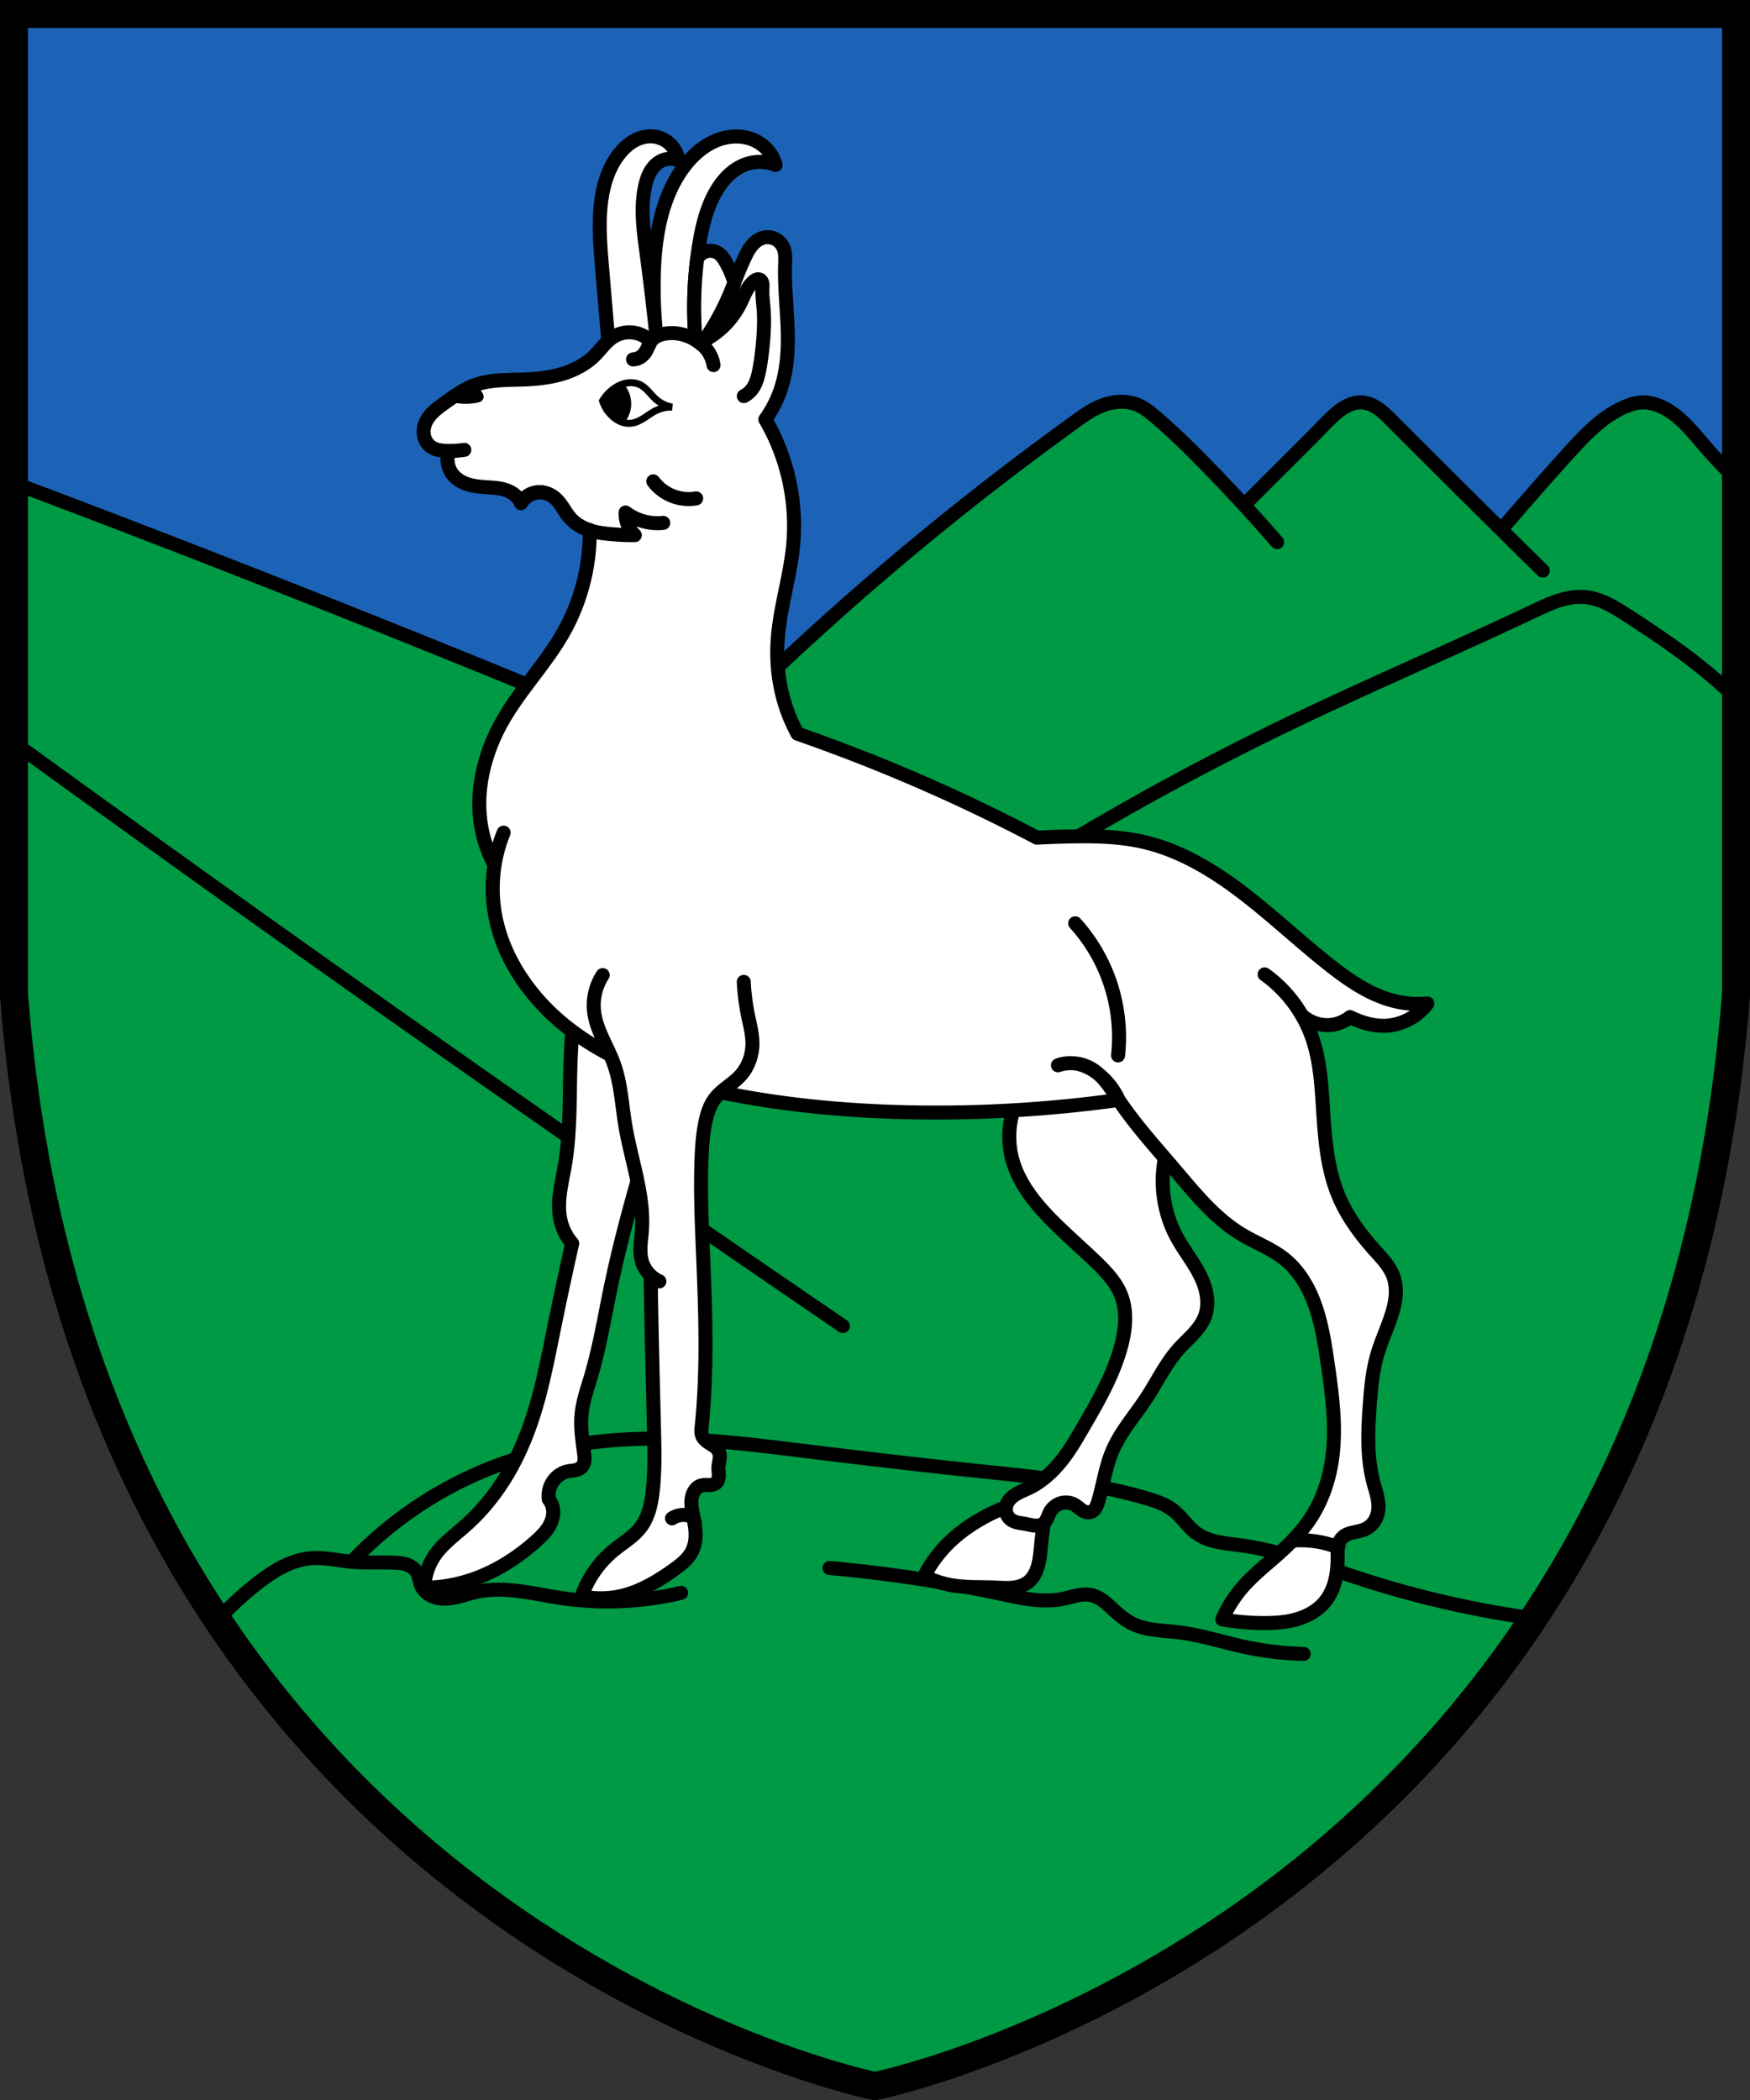
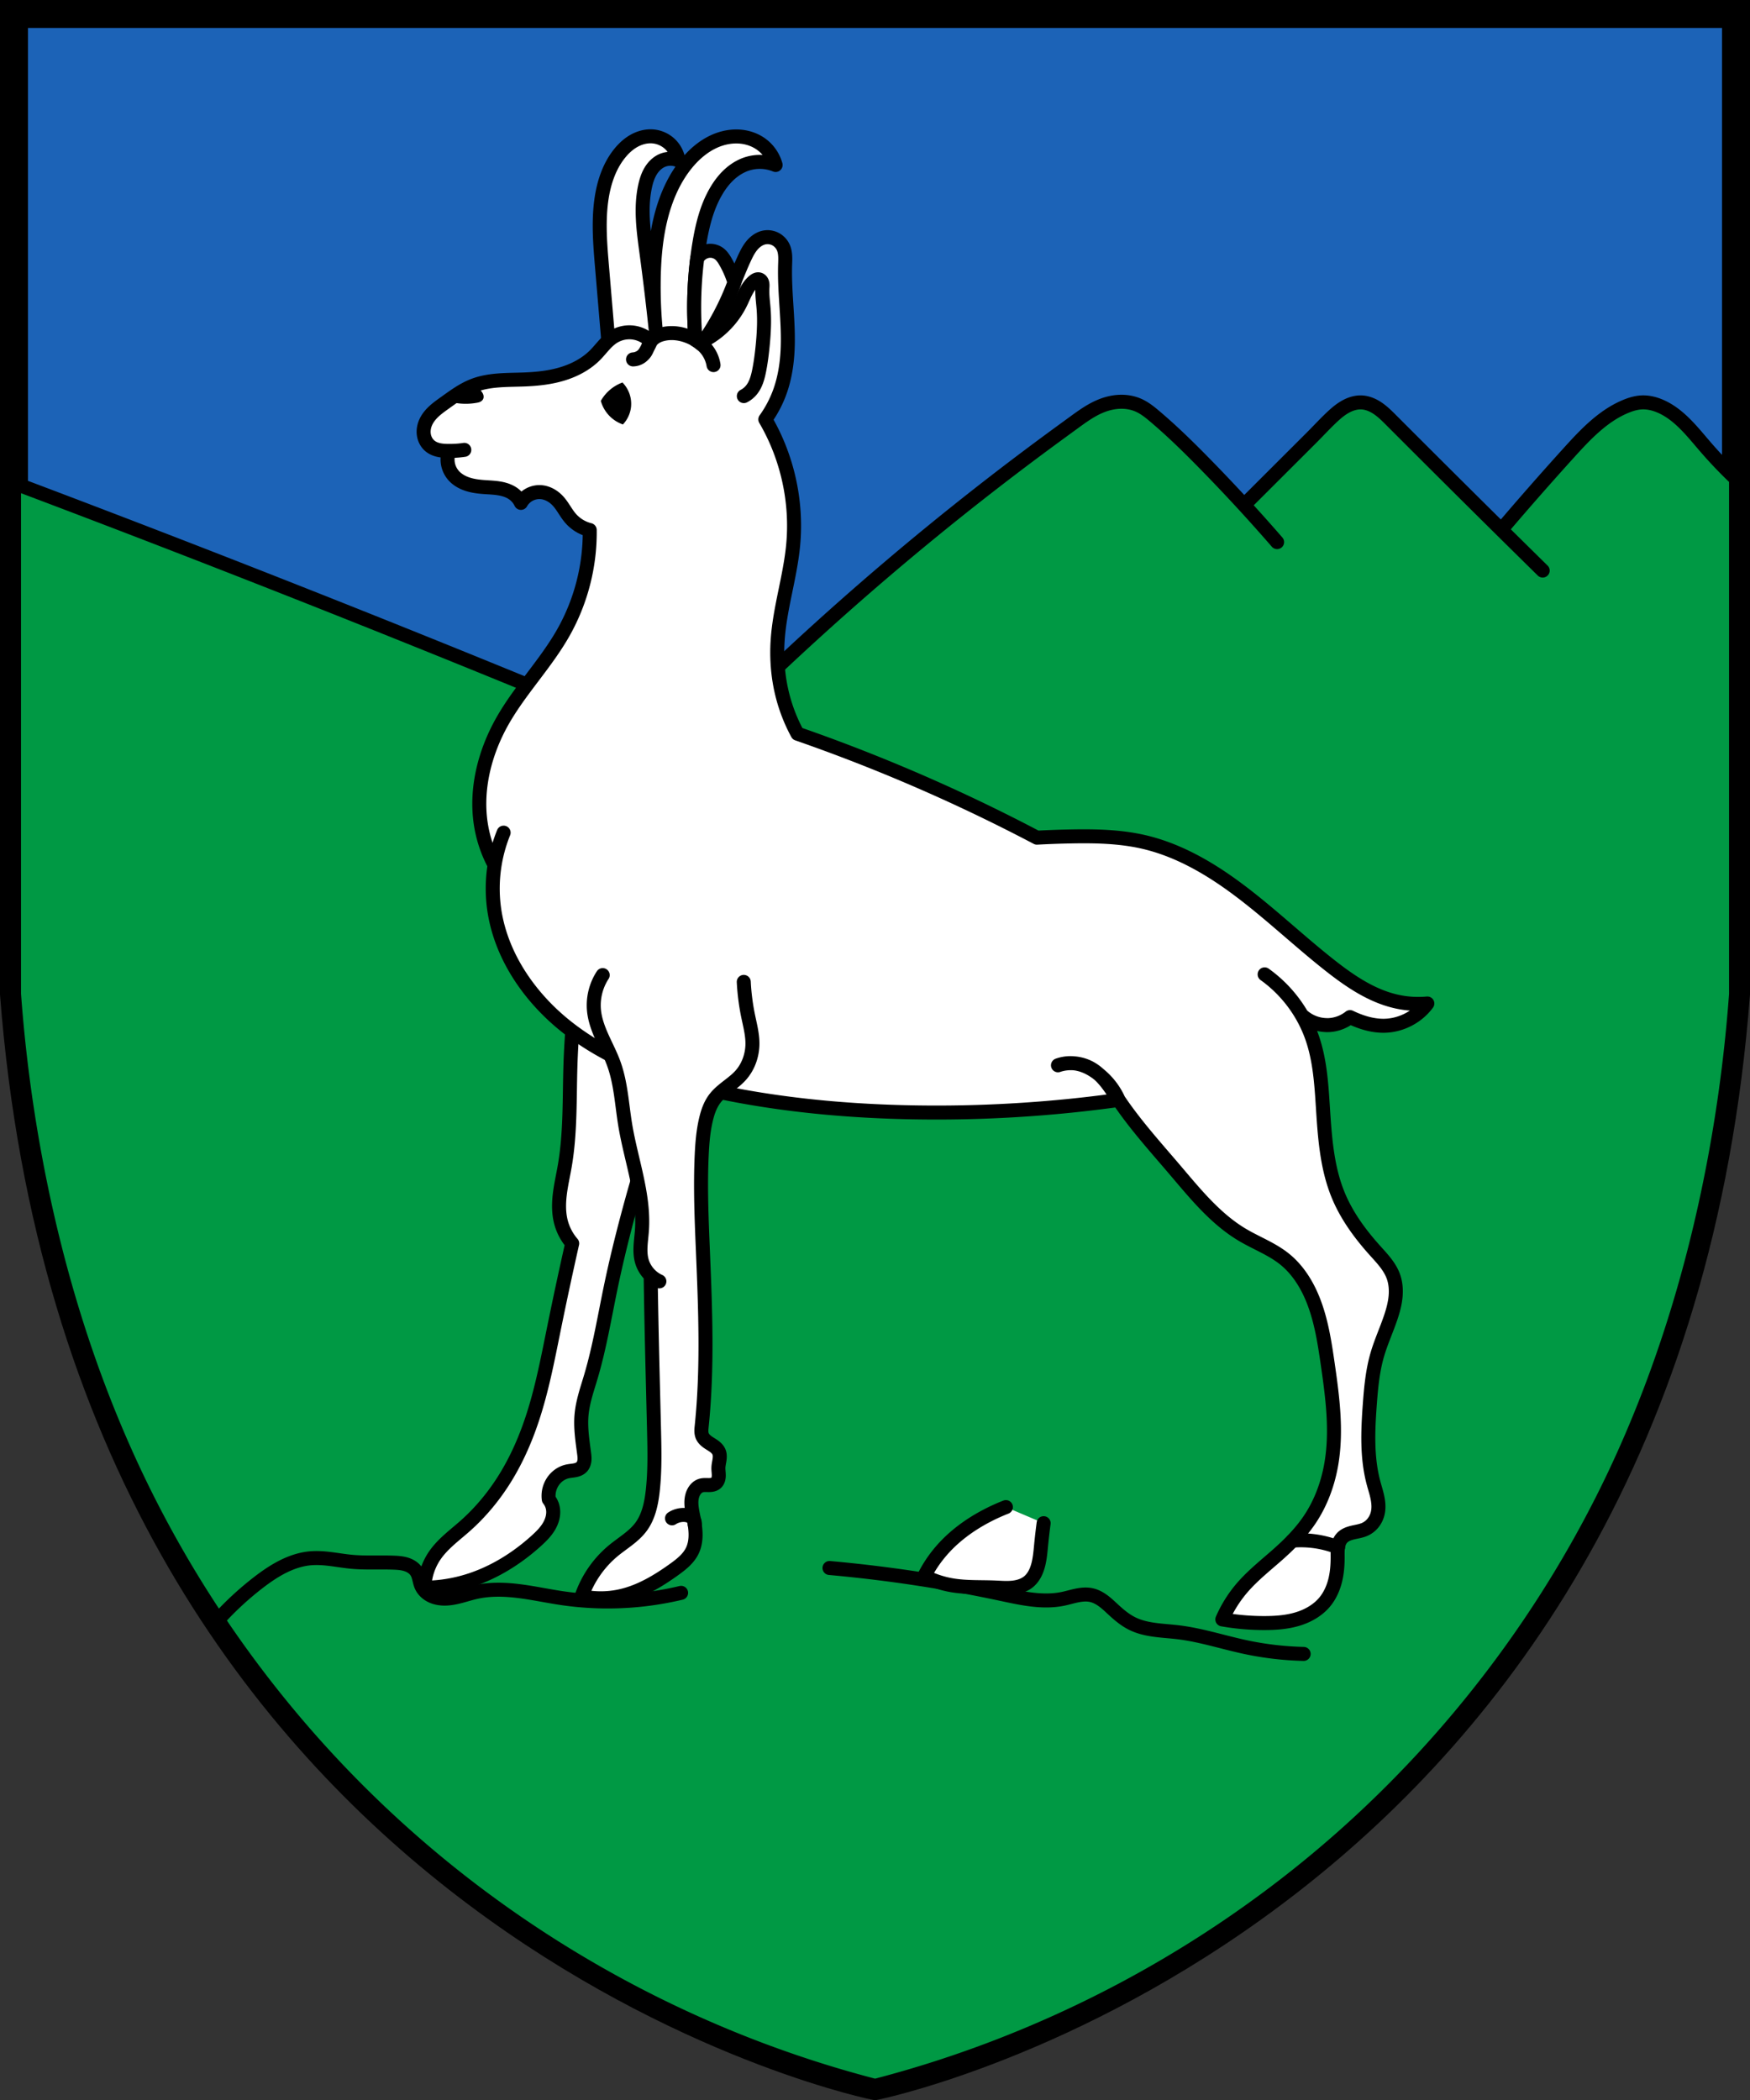
<svg xmlns="http://www.w3.org/2000/svg" width="500" height="600">
  <rect width="100%" height="100%" fill="#333333" stroke="none" />
  <path fill="#1c63b7" stroke="#000" stroke-width="8" d="M4 4v280c20 260 236 310 246 312 10-2 226-52 246-312V4z" />
  <g stroke="#000" stroke-linecap="round" stroke-linejoin="round" stroke-width="4">
    <path fill="#094" d="M382.5 525.8c32.99-28.98 59.98-64.76 78.78-104.4 13.34-28.16 22.55-58.19 28.37-88.8a426.22 426.22 0 0 0 6.364-48.56v-147.2a127.42 127.42 0 0 1-8.866-9.3c-3.679-4.272-7.267-8.942-12.38-11.31-1.817-.84-3.814-1.363-5.812-1.25-1.531.086-3.02.54-4.438 1.125-6.514 2.687-11.52 8.011-16.25 13.23-6.557 7.24-13 14.58-19.33 22.02a6364.85 6364.85 0 0 0 11.829 11.664c-14.49-14.25-28.9-28.57-43.26-42.95-1.206-1.209-2.42-2.426-3.832-3.386-1.411-.96-3.048-1.66-4.754-1.711-1.486-.044-2.957.406-4.271 1.102-1.314.696-2.488 1.629-3.587 2.631-2.197 2.003-4.197 4.213-6.301 6.314l-19.32 19.29a508.413 508.413 0 0 1 9.444 10.58 502.408 502.408 0 0 0-20.627-22.37c-4.58-4.676-9.257-9.267-14.25-13.5-1.469-1.245-2.988-2.474-4.75-3.25-1.685-.743-3.55-1.045-5.39-.97-1.84.075-3.655.522-5.36 1.22-2.811 1.151-5.295 2.96-7.75 4.75-2.168 1.581-4.338 3.16-6.5 4.75a840.012 840.012 0 0 0-103 89.5 5492.985 5492.985 0 0 0-80.25-33c-37.5-15.08-75.17-29.75-113-44v146a426.22 426.22 0 0 0 6.364 48.56c5.818 30.61 15.03 60.64 28.37 88.8 18.8 39.68 45.79 75.46 78.78 104.4 37.89 33.29 83.66 57.54 132.5 70.19 48.82-12.65 94.6-36.9 132.5-70.19z" />
-     <path fill="none" d="M4 212.2c28.96 21.02 58.03 41.88 87.22 62.58 49.55 35.15 99.41 69.84 149.6 104.1M280.7 256c27.59-17.92 56.3-34.1 85.91-48.44 23.59-11.42 47.74-21.66 71.42-32.88 2.376-1.126 4.756-2.266 7.259-3.069 2.503-.803 5.152-1.265 7.767-.997 4.4.452 8.31 2.895 12.02 5.303 7.519 4.88 14.97 9.892 21.92 15.56a146.015 146.015 0 0 1 8.98 7.955M438.1 462.4a285.562 285.562 0 0 1-48.13-10.92c-11.8-3.777-23.47-8.348-35.75-10-2.17-.292-4.357-.492-6.494-.964s-4.247-1.232-6.006-2.536c-2.37-1.758-3.959-4.39-6.25-6.25-2.362-1.917-5.328-2.905-8.25-3.75-15.67-4.532-32.03-6.049-48.25-7.75-15.93-1.67-31.85-3.538-47.75-5.5-18.51-2.284-37.16-4.7-55.75-3.25-12.32.961-24.53 3.636-36 8.25a111.394 111.394 0 0 0-39 26.5" />
    <path fill="none" d="M194.6 455.1a90.234 90.234 0 0 1-34.12 1.5c-4.066-.602-8.09-1.483-12.17-1.993-4.079-.51-8.255-.643-12.27.243-2.81.62-5.535 1.738-8.409 1.882-1.437.072-2.906-.11-4.219-.7-1.312-.59-2.458-1.612-3.041-2.928-.276-.624-.422-1.296-.583-1.958s-.345-1.33-.686-1.921c-.625-1.083-1.739-1.82-2.925-2.215s-2.45-.488-3.7-.535c-3.999-.15-8.015.118-12-.25-3.922-.363-7.826-1.341-11.75-1-5.575.484-10.57 3.576-15 7a88.325 88.325 0 0 0-11.53 10.69M237 448a412.302 412.302 0 0 1 49.02 7.397c5.826 1.241 11.84 2.613 17.68 1.414 1.351-.278 2.672-.69 4.025-.962 1.353-.27 2.76-.398 4.107-.099 1.26.28 2.416.922 3.451 1.694 1.035.772 1.963 1.675 2.913 2.55 1.619 1.488 3.332 2.912 5.303 3.888 4 1.981 8.649 1.944 13.08 2.475 6.534.783 12.83 2.87 19.27 4.243a89.44 89.44 0 0 0 16.62 1.945" />
  </g>
  <g stroke="#000">
    <path fill="#fff" stroke-linecap="round" stroke-linejoin="round" stroke-width="4" d="M163.5 294.7c-.24 3.183-.412 6.371-.514 9.561-.307 9.645.019 19.37-1.625 28.88-.455 2.636-1.06 5.247-1.392 7.901-.33 2.654-.38 5.379.267 7.974a15.221 15.221 0 0 0 3.25 6.25 1157.336 1157.336 0 0 0-5.285 24.66c-1.749 8.62-3.407 17.29-6.187 25.63-1.93 5.792-4.402 11.42-7.6 16.62-3.148 5.114-7 9.804-11.49 13.79-3.098 2.747-6.547 5.216-8.84 8.662a17.028 17.028 0 0 0-2.828 9.016 43.398 43.398 0 0 0 10.61-1.414c7.988-2.095 15.27-6.473 21.39-12.02 1.29-1.169 2.543-2.407 3.465-3.883.922-1.477 1.494-3.225 1.308-4.955a5.723 5.723 0 0 0-1.237-3.005 5.43 5.43 0 0 0 0 0 7.372 7.372 0 0 1 1.768-5.834c.929-1.044 2.173-1.814 3.536-2.121.704-.159 1.43-.195 2.137-.333.708-.137 1.422-.392 1.93-.905.501-.507.75-1.222.821-1.933.071-.71-.02-1.426-.115-2.133-.484-3.637-1.048-7.307-.707-10.96.344-3.692 1.597-7.228 2.652-10.78 2.473-8.336 3.888-16.94 5.657-25.46 1.442-6.942 3.122-13.83 4.95-20.68a490.347 490.347 0 0 1 12.09-38.79" />
    <g fill="#fff" stroke-linecap="round" stroke-linejoin="round" stroke-width="4">
      <path d="M287.4 430.6a55.052 55.052 0 0 0-5.689 2.602c-4.781 2.525-9.213 5.785-12.75 9.875a36.163 36.163 0 0 0-4.875 7.25 27.877 27.877 0 0 0 8 2.625c4.037.673 8.162.447 12.25.625 1.644.071 3.293.208 4.931.048 1.637-.16 3.288-.64 4.569-1.673 1.553-1.252 2.408-3.186 2.875-5.125.424-1.76.574-3.573.75-5.375.204-2.089.445-4.175.722-6.256" />
-       <path d="M289.5 317.3a25.062 25.062 0 0 0-.31 13.83c1.736 6.552 6.058 12.11 10.78 16.97 4.243 4.364 8.884 8.32 13.26 12.55 2.835 2.742 5.624 5.7 7.071 9.369 1.826 4.63 1.297 9.868 0 14.67-2.246 8.322-6.636 15.88-10.96 23.33-1.354 2.335-2.708 4.674-4.243 6.894-2.901 4.198-6.544 8.03-11.14 10.25-1.338.648-2.752 1.157-3.991 1.979-.62.41-1.193.9-1.647 1.488s-.787 1.279-.903 2.013a3.763 3.763 0 0 0 .216 1.965c.246.62.665 1.171 1.198 1.571.596.446 1.316.698 2.043.859.727.161 1.47.24 2.2.378.871.166 1.73.418 2.614.478.442.03.89.012 1.322-.089.432-.1.848-.285 1.191-.565.475-.388.79-.936 1.038-1.496.249-.56.442-1.145.73-1.686.645-1.212 1.777-2.162 3.09-2.564s2.792-.246 3.98.442c.731.424 1.34 1.027 2.04 1.5.35.236.725.44 1.13.561.404.122.84.158 1.25.06.644-.153 1.178-.624 1.538-1.179.36-.555.57-1.193.76-1.826 1.451-4.809 2.098-9.873 4.066-14.5 2.348-5.516 6.433-10.08 9.72-15.09 3.078-4.699 5.504-9.872 9.252-14.06 1.365-1.524 2.89-2.897 4.266-4.41s2.622-3.196 3.292-5.128c.748-2.154.74-4.523.25-6.75-.637-2.9-2.053-5.57-3.629-8.088-1.576-2.517-3.33-4.926-4.746-7.537-3.912-7.217-5.039-15.9-3.1-23.88s6.924-15.17 13.71-19.79" />
    </g>
    <path fill="#fff" stroke-linecap="round" stroke-linejoin="round" stroke-width="4" d="M173.8 97.46c-.593-7.023-1.187-14.05-1.782-21.07-.53-6.264-1.06-12.59-.259-18.82.628-4.887 2.135-9.783 5.2-13.64 1.164-1.466 2.555-2.775 4.188-3.69 1.634-.915 3.522-1.423 5.388-1.268 1.794.149 3.531.919 4.846 2.148s2.2 2.911 2.47 4.691a6.053 6.053 0 0 0-4.774.088c-1.376.63-2.475 1.775-3.239 3.082-.764 1.307-1.215 2.775-1.534 4.255-1.362 6.314-.42 12.87.442 19.27 1.064 7.896 2 15.81 2.808 23.73-.616-5.53-.875-11.1-.775-16.66.113-6.318.696-12.67 2.393-18.75 1.425-5.113 3.664-10.06 7.034-14.16 2.553-3.107 5.818-5.739 9.65-6.96 1.959-.625 4.049-.87 6.09-.624 2.043.246 4.034.993 5.68 2.223a10.958 10.958 0 0 1 3.978 5.834 11.994 11.994 0 0 0-8.043-.354c-1.96.61-3.74 1.726-5.246 3.12-1.505 1.394-2.742 3.06-3.77 4.835-2.662 4.598-3.921 9.87-4.773 15.11a112.29 112.29 0 0 0-1.06 27.31" />
    <path fill="#fff" stroke-linecap="round" stroke-linejoin="round" stroke-width="4" d="M379 292.9c2.414.034 4.83-.793 6.718-2.298a36.955 36.955 0 0 1 0 0c3.04 1.464 6.349 2.518 9.723 2.475 4.807-.062 9.528-2.489 12.37-6.364a28.39 28.39 0 0 1-8.662-.53c-7.199-1.571-13.48-5.866-19.27-10.43-9.801-7.732-18.78-16.51-28.99-23.69-7.313-5.138-15.34-9.466-24.04-11.49-6.81-1.583-13.87-1.723-20.86-1.591-3.243.06-6.484.179-9.723.353a494.6 494.6 0 0 0-27.93-13.61 497.849 497.849 0 0 0-40.48-16.09 47.387 47.387 0 0 1-4.243-10.78c-1.348-5.235-1.789-10.69-1.414-16.09.634-9.119 3.563-17.95 4.419-27.05 1.166-12.4-1.659-25.14-7.955-35.89a32.284 32.284 0 0 0 4.243-8.132c1.315-3.742 1.93-7.705 2.121-11.67.393-8.13-.966-16.26-.707-24.4.053-1.674.161-3.424-.53-4.95a5.022 5.022 0 0 0-2.207-2.35 4.9 4.9 0 0 0-3.185-.478c-1.383.266-2.594 1.138-3.506 2.212-.912 1.074-1.556 2.345-2.151 3.622-1.985 4.26-3.513 8.723-5.48 12.99a69.237 69.237 0 0 1-6.831 11.67 9.88 9.88 0 0 1 1.54 1.603 9.913 9.913 0 0 1 1.895 4.374 9.422 9.422 0 0 0-1-3c-1.265-2.367-3.517-4.107-6-5.125-2.323-.953-4.93-1.32-7.375-.75-.682.158-1.35.39-1.96.732-.61.343-1.162.8-1.571 1.368-.69.957-.941 2.168-1.594 3.15a4.573 4.573 0 0 1-3.5 2 4.069 4.069 0 0 0 2.732-1.128c.593-.572.995-1.31 1.374-2.04.34-.656.669-1.316.987-1.982A8.66 8.66 0 0 0 180.787 95a8.657 8.657 0 0 0-5.612 1.304c-2.04 1.31-3.42 3.404-5.127 5.127-2.553 2.577-5.862 4.322-9.331 5.38-3.47 1.058-7.109 1.456-10.73 1.602-4.978.2-10.12-.039-14.76 1.768-2.928 1.14-5.488 3.034-8.043 4.861-1.09.78-2.19 1.553-3.174 2.463s-1.854 1.968-2.395 3.194c-.493 1.118-.699 2.374-.504 3.581.194 1.207.8 2.357 1.742 3.137.741.615 1.662.985 2.605 1.183.942.198 1.912.232 2.875.231.825 0 1.652-.024 2.475-.088a25.968 25.968 0 0 0 1.85-.21 26.598 26.598 0 0 1-4.325.298 6.936 6.936 0 0 0-.364 3.603 6.932 6.932 0 0 0 1.513 3.291c1.062 1.27 2.558 2.122 4.132 2.632 1.574.51 3.233.7 4.884.815 1.425.1 2.858.15 4.265.397s2.802.705 3.956 1.548a6.799 6.799 0 0 1 2.121 2.563c.561-.995 1.411-1.826 2.418-2.365s2.17-.785 3.309-.7c1.888.142 3.635 1.182 4.907 2.584 1.35 1.489 2.214 3.36 3.529 4.88a10.673 10.673 0 0 0 5.491 3.36 58.4 58.4 0 0 1-7.5 29.25c-4.982 8.824-12.2 16.22-17.25 25-5.493 9.549-8.282 20.97-6 31.75a36.37 36.37 0 0 0 3.568 9.722 42.357 42.357 0 0 1 2.579-9.26 42.535 42.535 0 0 0-2.828 20.86c1.609 13.74 10.01 26.06 20.86 34.65 14.16 11.21 32.08 16.57 49.85 19.8 16.09 2.92 32.44 4.292 48.79 4.596 19.73.367 39.5-.816 59.04-3.536a19.794 19.794 0 0 0-5.564-7.253c-2.065-1.678-4.534-2.95-7.182-3.213a10.515 10.515 0 0 0-4.578.566c3.059-1.044 6.559-.714 9.369.884 1.759 1 3.226 2.452 4.488 4.034 1.262 1.582 2.337 3.303 3.467 4.982 4.775 7.098 10.54 13.46 16.09 19.98 5.81 6.824 11.57 13.98 19.27 18.56 3.976 2.365 8.411 4 12.02 6.894 3.845 3.082 6.52 7.43 8.308 12.02 2.242 5.754 3.182 11.92 4.066 18.03 1.356 9.377 2.614 18.94 1.061 28.28-.949 5.71-2.965 11.28-6.187 16.09-2.361 3.525-5.335 6.6-8.486 9.442-3.683 3.319-7.65 6.36-10.88 10.12a35.66 35.66 0 0 0-5.625 9 68.879 68.879 0 0 0 12.17 1.044c3.137-.011 6.304-.242 9.308-1.146 3.004-.905 5.854-2.524 7.84-4.953 1.424-1.742 2.363-3.85 2.912-6.031s.717-4.446.712-6.697c-.002-.96-.036-1.926.109-2.875.144-.95.48-1.896 1.129-2.605.797-.873 1.97-1.293 3.122-1.563 1.15-.27 2.34-.428 3.419-.912a6.374 6.374 0 0 0 2.427-1.938 7.047 7.047 0 0 0 1.285-2.835c.295-1.414.171-2.886-.12-4.3-.29-1.415-.746-2.789-1.118-4.185-1.94-7.274-1.614-14.94-1.06-22.45.35-4.763.793-9.555 2.12-14.14 1.063-3.671 2.677-7.159 3.89-10.78.63-1.884 1.152-3.815 1.344-5.792.192-1.977.043-4.009-.637-5.875-1.05-2.876-3.258-5.146-5.303-7.425-4.223-4.706-8.02-9.888-10.43-15.73-3.322-8.054-3.863-16.94-4.42-25.63-.416-6.508-.882-13.1-3.004-19.27-2.507-7.281-7.338-13.74-13.61-18.21a37.57 37.57 0 0 1 6.186 5.557 37.565 37.565 0 0 1 4.394 6.053 10.651 10.651 0 0 0 7.098 2.886z" />
    <path fill="none" stroke-linecap="round" stroke-linejoin="round" stroke-width="4" d="M382.3 442.1a29.058 29.058 0 0 0-12.956-1.924" />
    <g fill="none" stroke-linecap="round" stroke-linejoin="round" stroke-width="4">
-       <path d="M198.9 142.4c-2.081.36-4.253.187-6.25-.5a12.7 12.7 0 0 1-6-4.375M189.5 149.4a15.3 15.3 0 0 1-8.125-1.375 15.347 15.347 0 0 1-2.642-1.603 8.61 8.61 0 0 0 .391 2.853 8.643 8.643 0 0 0 2.25 3.625 69.522 69.522 0 0 1-7.625-.375c-1.775-.185-3.555-.442-5.25-1-2.484-.818-4.773-2.308-6.375-4.375-1.28-1.653-2.137-3.67-3.75-5-1.409-1.162-3.333-1.676-5.133-1.371s-3.448 1.424-4.396 2.985M307.2 263.8a48.646 48.646 0 0 1 9.25 15 48.725 48.725 0 0 1 3 22.75" />
-     </g>
+       </g>
    <g stroke-linecap="round" stroke-linejoin="round" stroke-width="4">
      <path fill="#fff" d="M172.2 278.6a15.822 15.822 0 0 0-2.475 10.25c.286 2.688 1.262 5.255 2.375 7.718 1.114 2.463 2.377 4.865 3.294 7.409 2.015 5.592 2.277 11.64 3.25 17.5 1.677 10.11 5.519 20.03 4.75 30.25-.217 2.885-.796 5.844 0 8.625.722 2.521 2.603 4.685 5 5.75a8.893 8.893 0 0 1-2.492-1.666c.073 4.916.16 9.832.263 14.75.206 9.9.473 19.8.707 29.7.134 5.695.257 11.41-.375 17.07-.407 3.645-1.186 7.393-3.38 10.33-2.055 2.752-5.133 4.513-7.787 6.692a29.712 29.712 0 0 0-9.141 13.1c3.598.775 7.362.775 10.96 0 5.63-1.212 10.7-4.251 15.38-7.601 2.09-1.496 4.206-3.155 5.303-5.48.73-1.547.954-3.293.895-5.002-.058-1.709-.387-3.396-.718-5.074-.23-1.157-.46-2.322-.473-3.501-.012-1.179.209-2.388.826-3.393.448-.73 1.123-1.348 1.945-1.591.7-.207 1.447-.134 2.177-.134.365 0 .732-.02 1.088-.104.356-.083.7-.232.978-.47.294-.25.503-.593.63-.958.127-.366.175-.755.182-1.142.015-.774-.131-1.545-.105-2.32.025-.745.209-1.474.317-2.212.107-.738.135-1.514-.14-2.207-.266-.671-.794-1.207-1.373-1.64-.579-.43-1.217-.776-1.81-1.19-.658-.46-1.275-1.028-1.59-1.767-.187-.44-.259-.922-.268-1.4-.009-.477.042-.954.091-1.428 1.708-16.54 1.05-33.23.354-49.85-.385-9.188-.781-18.39-.354-27.58.16-3.444.439-6.9 1.237-10.25.493-2.07 1.202-4.13 2.475-5.834 2.003-2.681 5.193-4.225 7.425-6.718 2.187-2.442 3.342-5.737 3.36-9.016.013-2.69-.697-5.321-1.238-7.955a64.485 64.485 0 0 1-1.237-9.723" />
      <path fill="none" d="M198.5 435.6a2.169 2.169 0 0 0-.218-1.29c-.262-.509-.725-.899-1.246-1.135s-1.1-.328-1.672-.335a6.072 6.072 0 0 0-3.359.973" />
    </g>
    <g stroke-linecap="round" stroke-linejoin="round" stroke-width="4">
      <path fill="none" d="M212.525 113.175a6.831 6.831 0 0 0 2.033-1.591c1.368-1.572 1.941-3.671 2.347-5.715.472-2.373.775-4.776 1.009-7.184.336-3.468.528-6.962.259-10.44-.153-1.973-.455-3.946-.345-5.922.027-.474.076-.955-.03-1.417-.052-.231-.145-.456-.288-.644s-.34-.342-.566-.413c-.278-.089-.586-.05-.857.058-.27.109-.51.284-.734.472-.948.798-1.652 1.85-2.23 2.946-.578 1.096-1.042 2.249-1.592 3.36a24.125 24.125 0 0 1-10.26 10.53" />
      <path fill="#fff" d="m199.3 97.52 1.163.876a74.585 74.585 0 0 0 9.382-17.715 28.322 28.322 0 0 0-2.572-5.933c-.5-.866-1.065-1.726-1.875-2.312a4.228 4.228 0 0 0-3-.75 4.354 4.354 0 0 0-3.196 2.186 112.275 112.275 0 0 0-.48 23.28l.579.364" />
    </g>
-     <path fill="#fff" stroke-width="2" d="M174.1 118c.77.923 1.703 1.723 2.78 2.259 1.077.536 2.302.8 3.496.658 1.326-.157 2.546-.794 3.672-1.512 1.125-.719 2.196-1.533 3.4-2.112a9.933 9.933 0 0 1 4.596-.972 9.57 9.57 0 0 1-4.596-2.21c-.772-.677-1.429-1.472-2.13-2.223-.701-.75-1.463-1.466-2.378-1.932-1.185-.603-2.576-.746-3.886-.518s-2.542.81-3.627 1.578a11.634 11.634 0 0 0-3.27 3.536 10.944 10.944 0 0 0 1.945 3.447z" />
    <path d="M179.8 116.2a8.162 8.162 0 0 1-1.967 4.49 9.437 9.437 0 0 1-2.642-1.553 9.499 9.499 0 0 1-2.993-4.528 11.308 11.308 0 0 1 2.415-2.869 11.302 11.302 0 0 1 3.101-1.869 8.213 8.213 0 0 1 2.085 6.328zM128.346 114.221c2.536.71 5.233.836 7.825.366.277-.05.556-.108.81-.23s.486-.31.605-.566c.128-.276.112-.603.014-.892-.098-.288-.272-.544-.456-.787a9.18 9.18 0 0 0-1.945-1.9" />
  </g>
-   <path fill="none" stroke="#000" stroke-width="8" d="M4 4v280c20 260 236 310 246 312 10-2 226-52 246-312V4z" />
</svg>